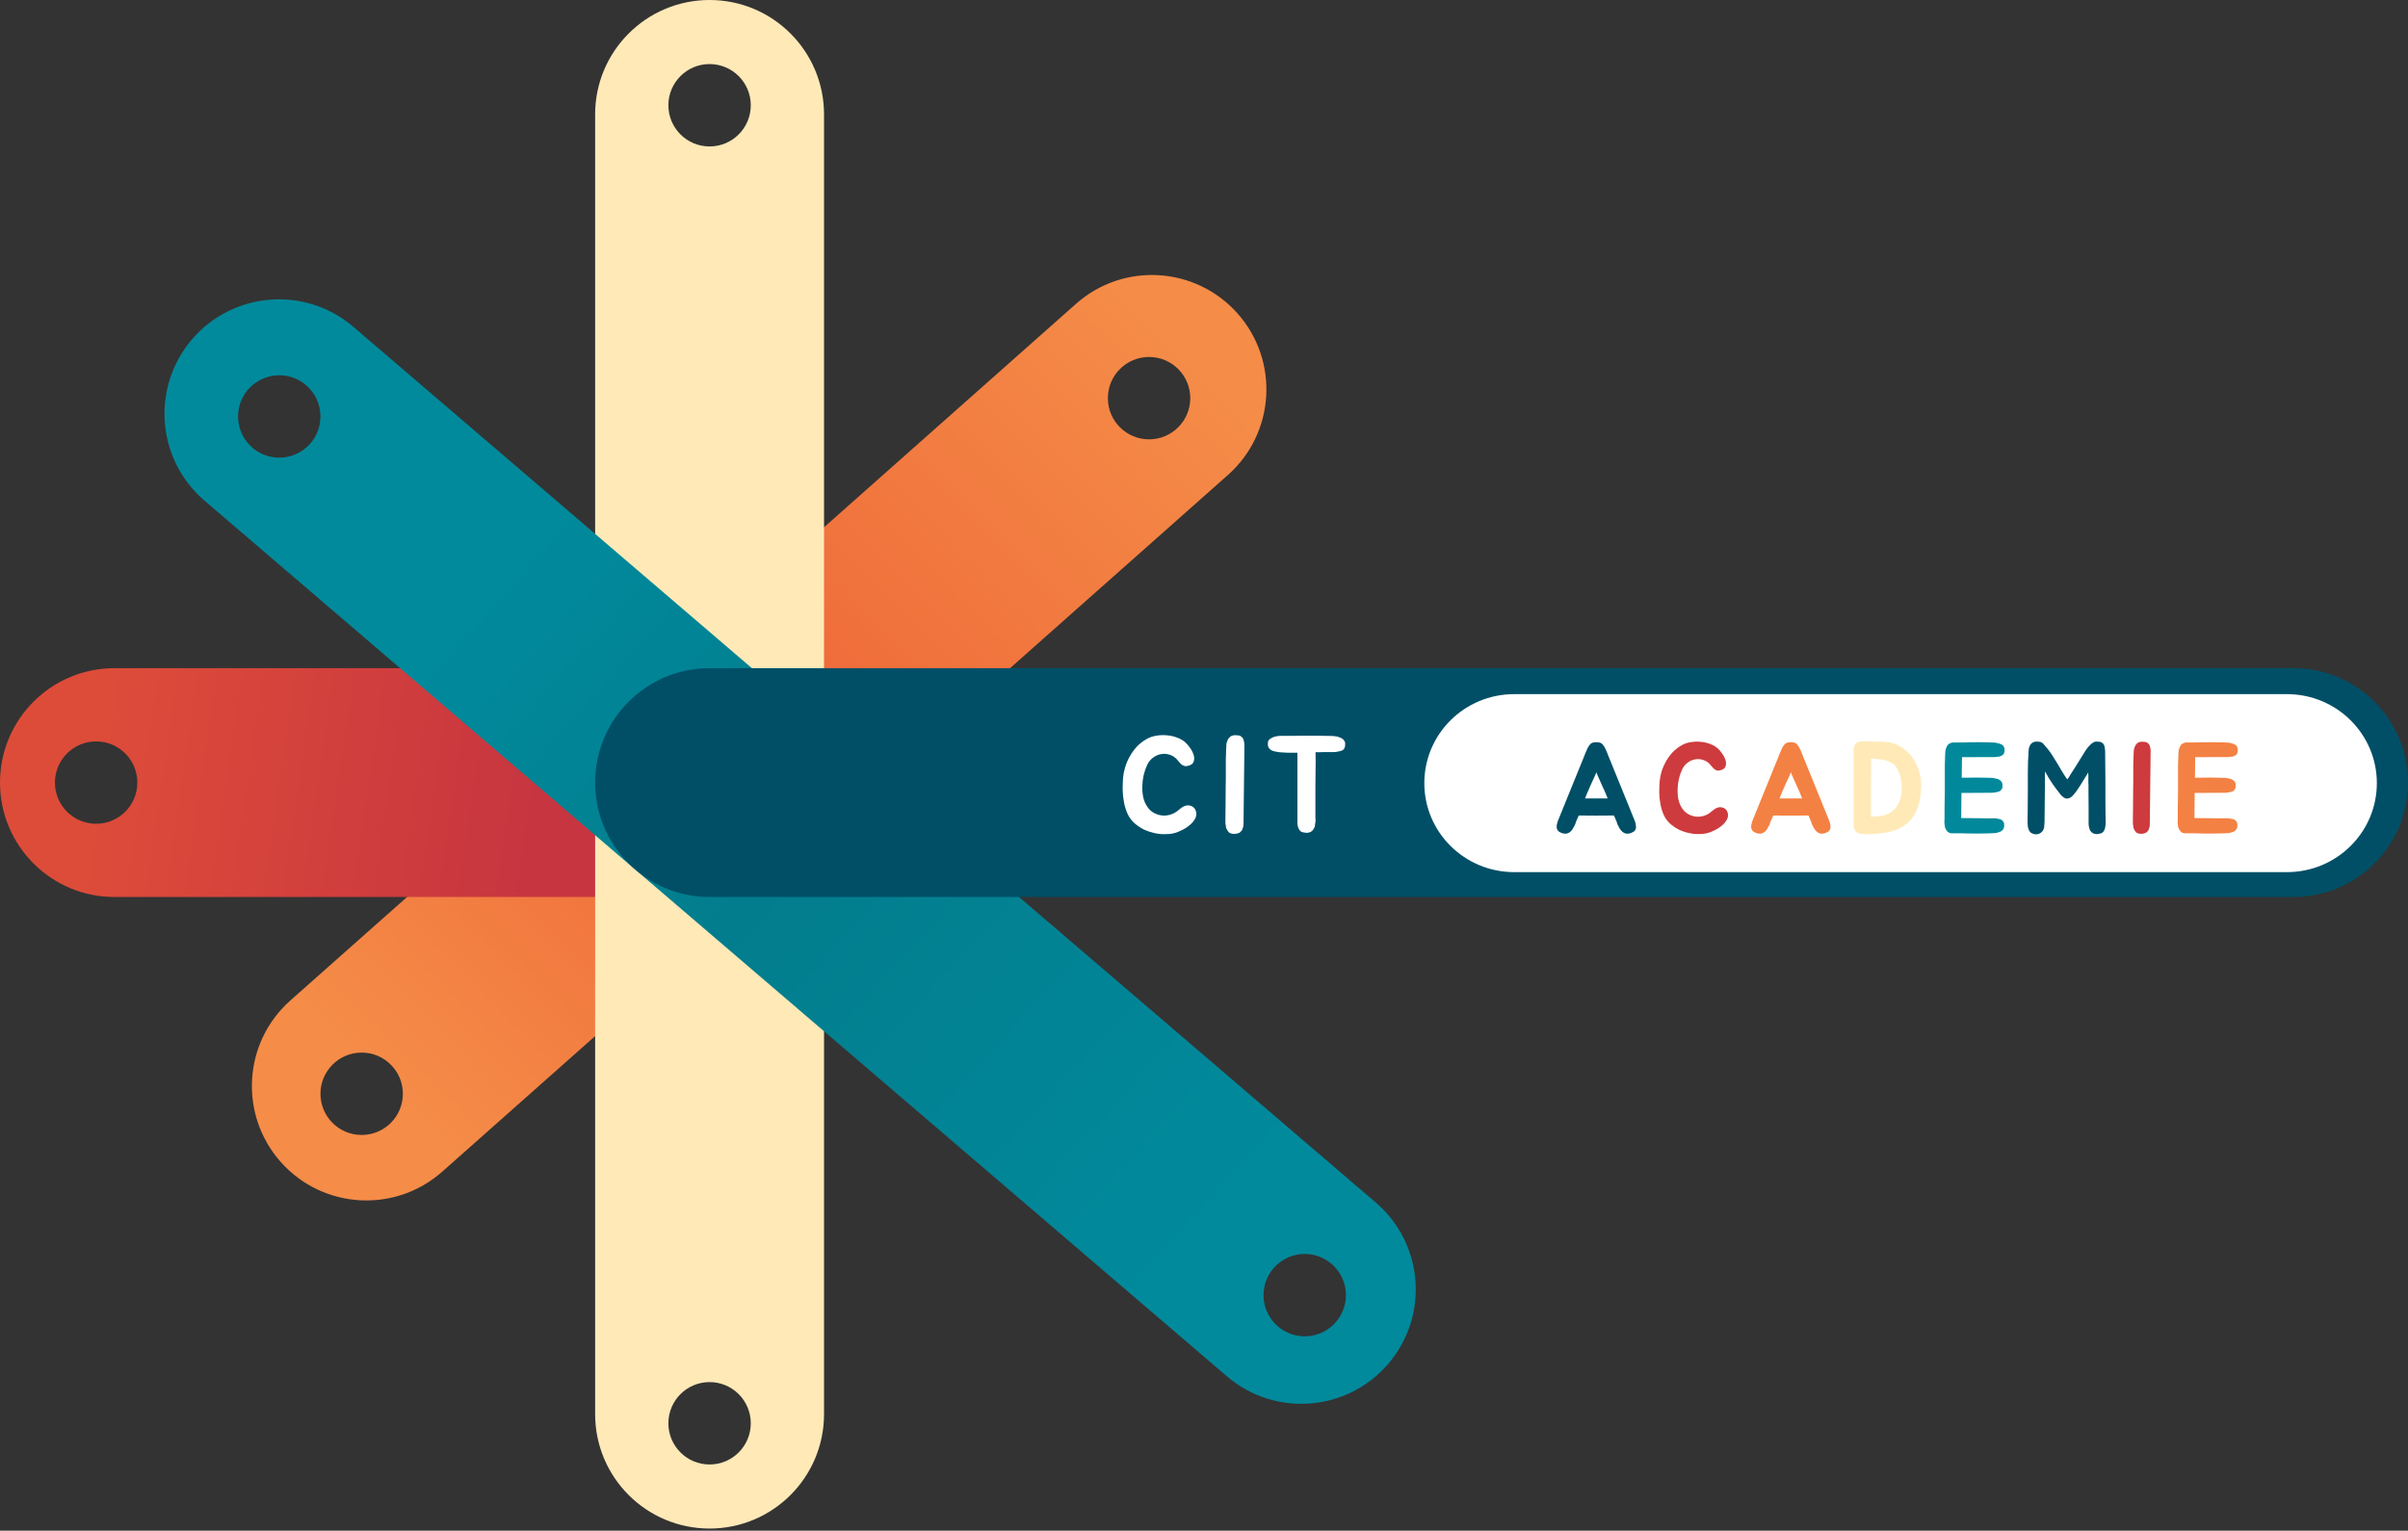
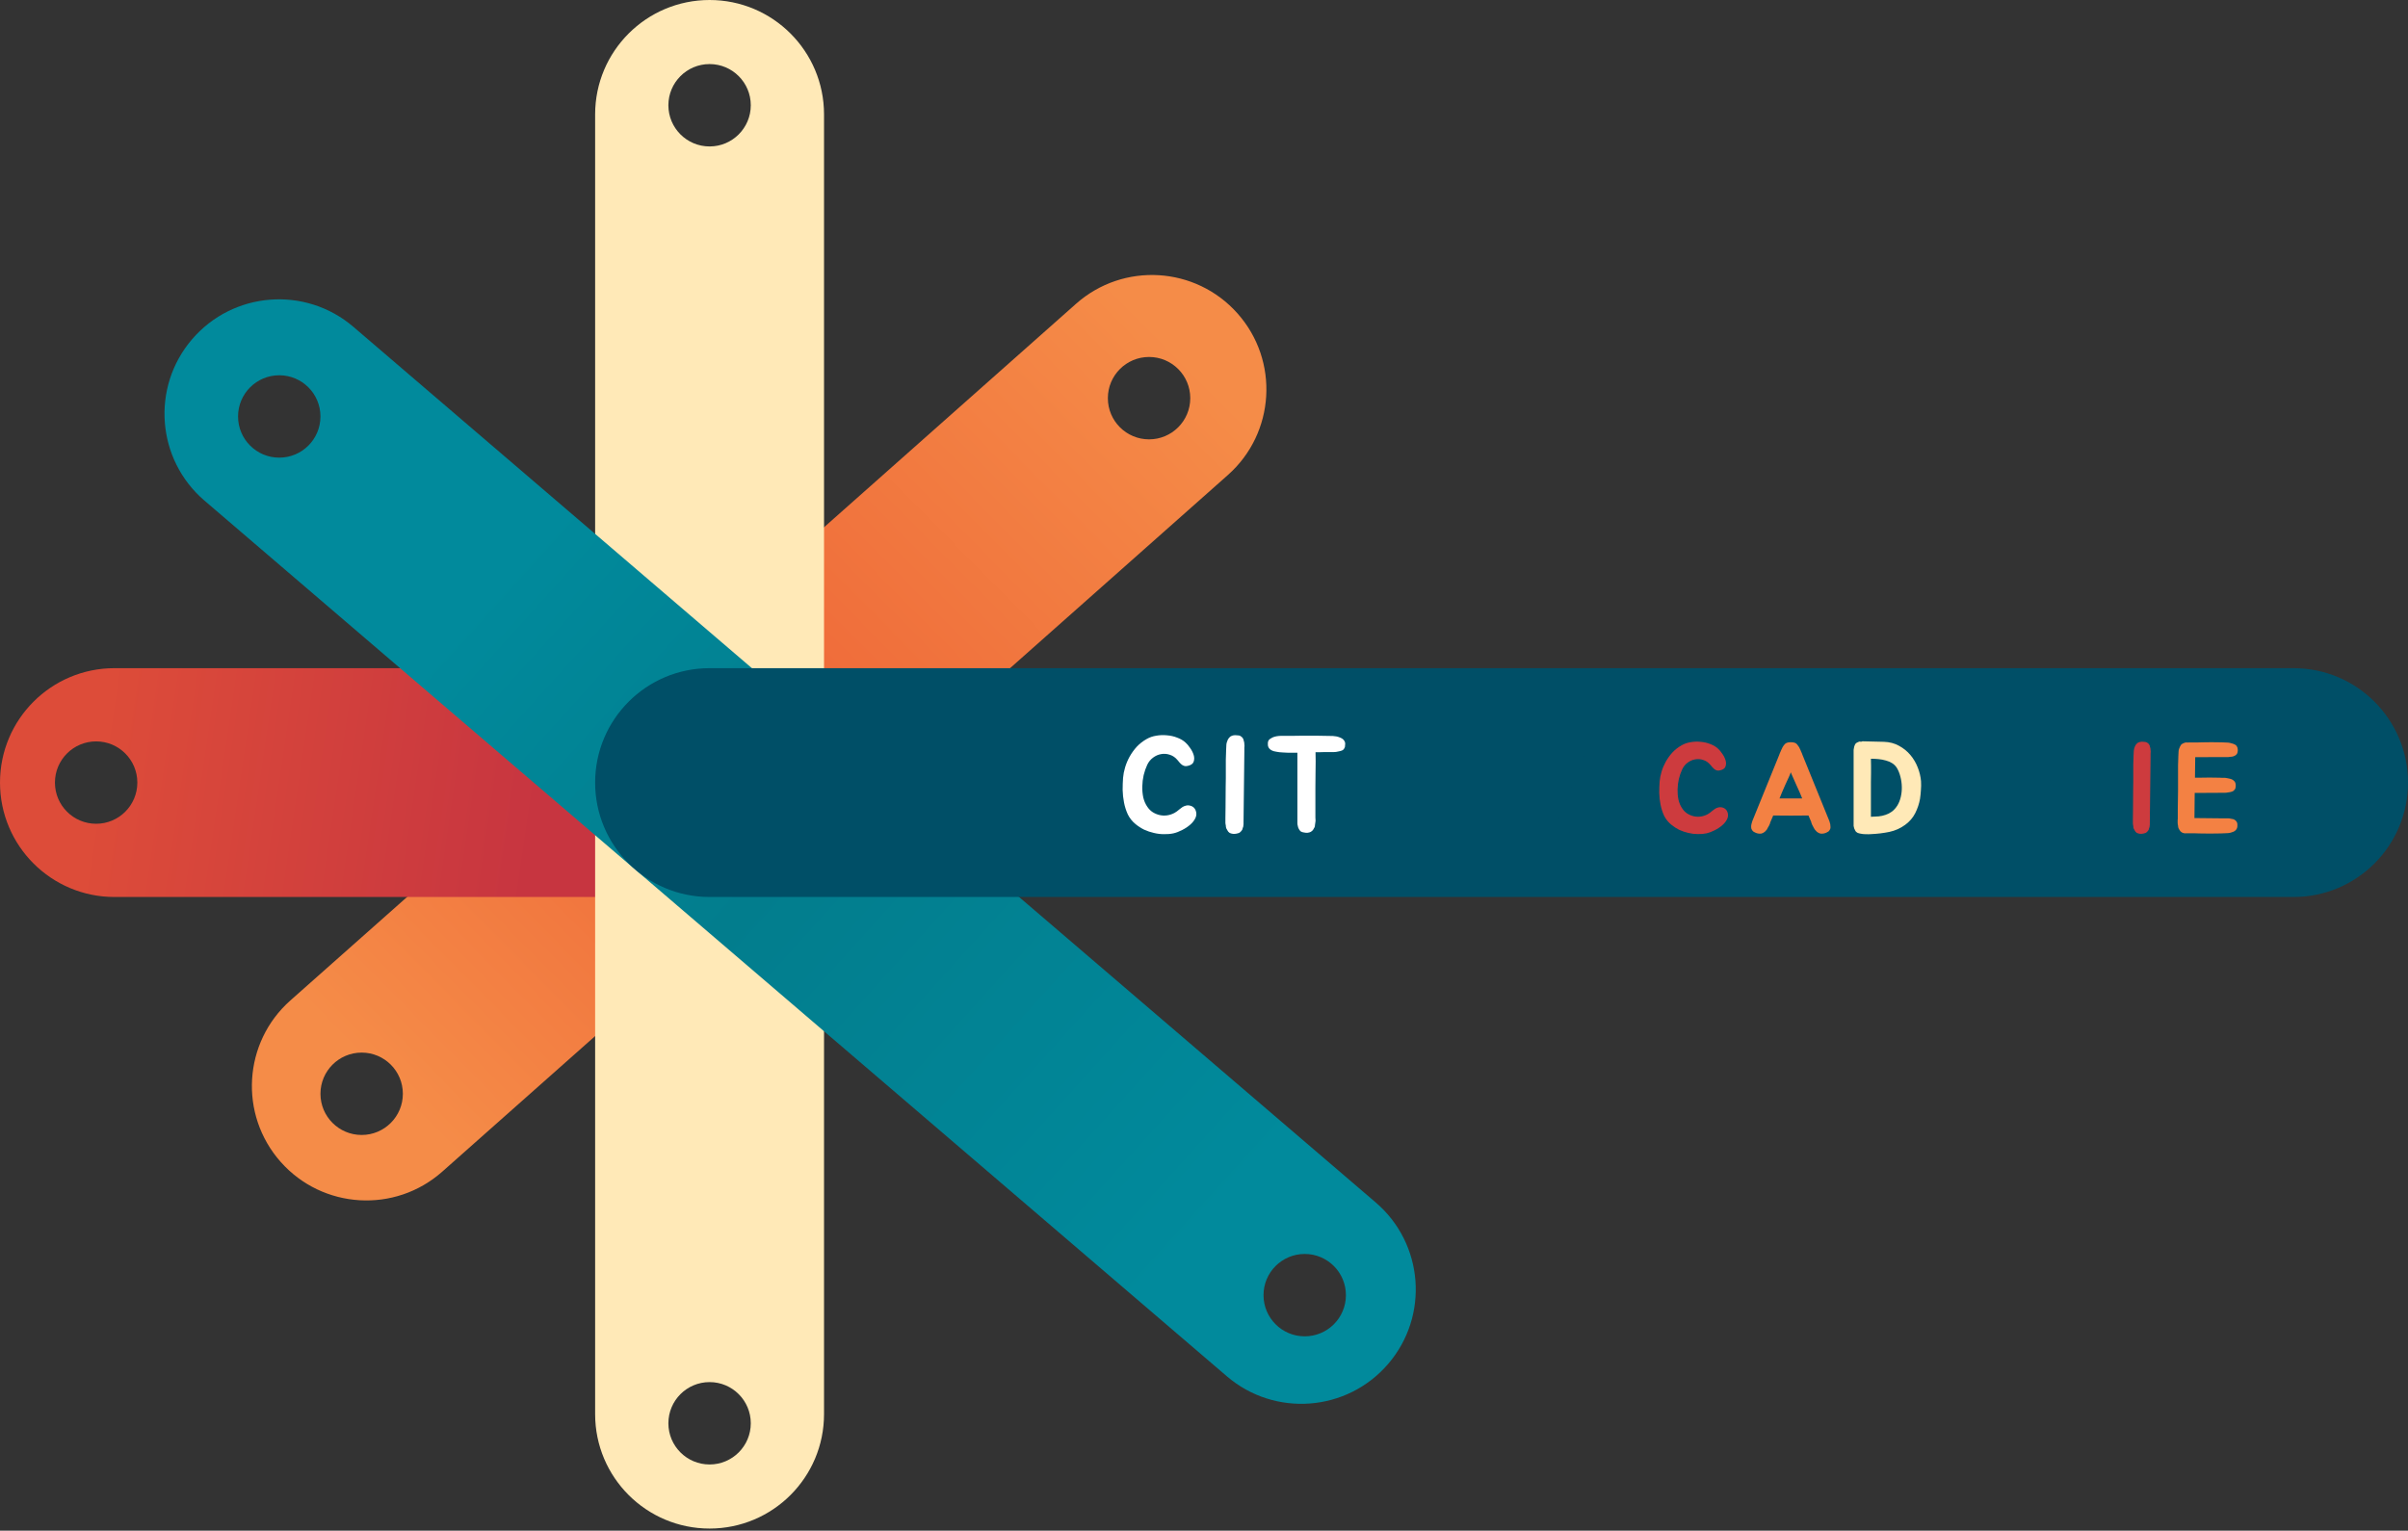
<svg xmlns="http://www.w3.org/2000/svg" width="541" height="344" viewBox="0 0 541 344" fill="none">
  <rect x="0" y="0" width="541" height="344" fill="#333333" stroke="none" />
  <path fill-rule="evenodd" clip-rule="evenodd" d="M278.042 70.453C287.465 81.077 286.492 97.328 275.868 106.752L99.368 263.31C88.745 272.733 72.493 271.76 63.07 261.136C53.646 250.513 54.619 234.261 65.243 224.838L241.743 68.28C252.367 58.856 268.618 59.829 278.042 70.453ZM267.414 89.481C267.414 94.594 263.27 98.738 258.158 98.738C253.046 98.738 248.901 94.594 248.901 89.481C248.901 84.369 253.046 80.225 258.158 80.225C263.27 80.225 267.414 84.369 267.414 89.481ZM81.253 255.072C86.365 255.072 90.51 250.928 90.51 245.816C90.51 240.703 86.365 236.559 81.253 236.559C76.141 236.559 71.996 240.703 71.996 245.816C71.996 250.928 76.141 255.072 81.253 255.072Z" fill="url(#paint0_linear_207_99)" />
  <path fill-rule="evenodd" clip-rule="evenodd" d="M25.713 150.164C11.512 150.164 0 161.676 0 175.877C0 190.077 11.512 201.589 25.713 201.589H185.133V150.164H25.713ZM21.599 185.133C26.711 185.133 30.855 180.989 30.855 175.877C30.855 170.764 26.711 166.62 21.599 166.62C16.487 166.62 12.342 170.764 12.342 175.877C12.342 180.989 16.487 185.133 21.599 185.133Z" fill="url(#paint1_linear_207_99)" />
  <path fill-rule="evenodd" clip-rule="evenodd" d="M159.42 0C173.621 0 185.133 11.512 185.133 25.713L185.133 317.812C185.133 332.013 173.621 343.525 159.42 343.525C145.219 343.525 133.707 332.013 133.707 317.812L133.707 25.713C133.707 11.512 145.219 0 159.42 0ZM168.677 23.656C168.677 28.768 164.533 32.913 159.42 32.913C154.308 32.913 150.164 28.768 150.164 23.656C150.164 18.544 154.308 14.399 159.42 14.399C164.533 14.399 168.677 18.544 168.677 23.656ZM159.42 329.125C164.533 329.125 168.677 324.981 168.677 319.869C168.677 314.757 164.533 310.612 159.42 310.612C154.308 310.612 150.164 314.757 150.164 319.869C150.164 324.981 154.308 329.125 159.42 329.125Z" fill="#FFE9B7" />
  <path fill-rule="evenodd" clip-rule="evenodd" d="M43.145 76.256C52.385 65.472 68.617 64.22 79.401 73.459L309.094 270.254C319.878 279.493 321.13 295.725 311.891 306.509C302.652 317.293 286.419 318.546 275.635 309.306L45.942 112.512C35.158 103.272 33.906 87.04 43.145 76.256ZM71.996 93.595C71.996 98.707 67.852 102.852 62.74 102.852C57.627 102.852 53.483 98.707 53.483 93.595C53.483 88.483 57.627 84.338 62.74 84.338C67.852 84.338 71.996 88.483 71.996 93.595ZM293.127 300.327C298.24 300.327 302.384 296.183 302.384 291.07C302.384 285.958 298.24 281.814 293.127 281.814C288.015 281.814 283.871 285.958 283.871 291.07C283.871 296.183 288.015 300.327 293.127 300.327Z" fill="url(#paint2_linear_207_99)" />
  <path d="M133.707 175.877C133.707 161.676 145.219 150.164 159.42 150.164H515.287C529.488 150.164 541 161.676 541 175.877C541 190.077 529.488 201.589 515.287 201.589H159.42C145.219 201.589 133.707 190.077 133.707 175.877Z" fill="#004F67" />
-   <path d="M320 176C320 164.954 329.039 156 340.189 156H513.811C524.961 156 534 164.954 534 176C534 187.046 524.961 196 513.811 196H340.189C329.039 196 320 187.046 320 176Z" fill="white" />
  <path d="M268.577 182.006C268.844 182.603 268.854 183.189 268.608 183.765C268.361 184.321 267.97 184.835 267.435 185.308C266.9 185.781 266.283 186.193 265.584 186.542C264.905 186.892 264.257 187.139 263.64 187.283C262.961 187.427 262.241 187.488 261.48 187.468C260.739 187.468 259.989 187.375 259.227 187.19C258.487 187.026 257.757 186.779 257.037 186.45C256.337 186.1 255.689 185.678 255.093 185.185C254.373 184.588 253.807 183.878 253.396 183.056C253.005 182.212 252.717 181.317 252.532 180.371C252.347 179.425 252.244 178.479 252.223 177.532C252.223 176.566 252.254 175.661 252.316 174.817C252.378 174.056 252.532 173.264 252.779 172.441C253.026 171.618 253.365 170.816 253.797 170.035C254.249 169.232 254.784 168.492 255.401 167.813C256.039 167.134 256.78 166.558 257.623 166.085C258.261 165.715 258.97 165.468 259.752 165.344C260.554 165.2 261.356 165.17 262.159 165.252C262.982 165.314 263.753 165.488 264.473 165.776C265.213 166.044 265.841 166.414 266.355 166.887C266.684 167.175 267.024 167.576 267.373 168.091C267.744 168.605 268.011 169.129 268.176 169.664C268.34 170.199 268.34 170.703 268.176 171.176C268.032 171.629 267.62 171.937 266.941 172.102C266.653 172.184 266.396 172.205 266.17 172.164C265.944 172.102 265.738 172.009 265.553 171.886C265.368 171.742 265.193 171.577 265.028 171.392C264.864 171.207 264.709 171.022 264.565 170.837C264.072 170.24 263.496 169.839 262.838 169.633C262.179 169.407 261.521 169.356 260.863 169.479C260.225 169.582 259.618 169.849 259.042 170.281C258.487 170.693 258.055 171.228 257.746 171.886C257.417 172.585 257.15 173.357 256.944 174.2C256.759 175.023 256.656 175.866 256.636 176.73C256.615 177.574 256.687 178.396 256.852 179.199C257.037 180.001 257.345 180.711 257.777 181.328C258.106 181.821 258.508 182.222 258.981 182.531C259.474 182.84 259.999 183.056 260.554 183.179C261.11 183.302 261.665 183.323 262.22 183.241C262.796 183.158 263.352 182.973 263.887 182.685C264.051 182.603 264.226 182.49 264.411 182.346C264.617 182.181 264.823 182.017 265.028 181.852C265.234 181.688 265.44 181.533 265.645 181.389C265.872 181.245 266.108 181.143 266.355 181.081C266.725 180.957 267.126 180.968 267.558 181.112C268.011 181.256 268.35 181.554 268.577 182.006Z" fill="white" />
  <path d="M275.308 183.919L275.339 181.482L275.37 176.946C275.391 176.288 275.401 175.609 275.401 174.91C275.401 174.21 275.401 173.49 275.401 172.75C275.401 172.009 275.401 171.351 275.401 170.775C275.401 170.199 275.421 169.551 275.463 168.831V168.708C275.483 168.502 275.493 168.296 275.493 168.091C275.514 167.864 275.524 167.638 275.524 167.412C275.545 167.042 275.658 166.64 275.864 166.208C276.008 165.92 276.224 165.674 276.512 165.468C276.841 165.303 277.16 165.221 277.468 165.221C277.633 165.221 277.777 165.231 277.9 165.252C278.044 165.252 278.178 165.262 278.301 165.283C278.569 165.324 278.805 165.447 279.011 165.653C279.134 165.756 279.247 165.92 279.35 166.147C279.391 166.27 279.422 166.394 279.443 166.517C279.484 166.62 279.515 166.733 279.535 166.856C279.556 167 279.566 167.134 279.566 167.258C279.587 167.381 279.597 167.504 279.597 167.628C279.597 167.772 279.587 167.905 279.566 168.029C279.566 168.132 279.566 168.245 279.566 168.368V168.893L279.381 184.907V185.215C279.381 185.277 279.371 185.359 279.35 185.462C279.35 185.545 279.34 185.647 279.319 185.771C279.278 185.874 279.237 185.987 279.196 186.11C279.175 186.213 279.145 186.326 279.103 186.45C279.042 186.553 278.97 186.655 278.887 186.758C278.826 186.84 278.743 186.923 278.641 187.005C278.476 187.17 278.209 187.283 277.838 187.344C277.283 187.468 276.758 187.416 276.265 187.19C276.018 187.026 275.843 186.82 275.74 186.573C275.679 186.511 275.648 186.45 275.648 186.388C275.627 186.347 275.607 186.316 275.586 186.295C275.565 186.275 275.545 186.244 275.524 186.203C275.483 186.1 275.452 185.997 275.432 185.894C275.411 185.771 275.401 185.647 275.401 185.524C275.38 185.421 275.36 185.318 275.339 185.215C275.339 185.113 275.329 185.01 275.308 184.907C275.288 184.742 275.288 184.567 275.308 184.382V183.919Z" fill="white" />
  <path d="M301.882 166.301C302.108 166.568 302.221 166.846 302.221 167.134C302.221 167.258 302.211 167.391 302.191 167.535C302.191 167.659 302.18 167.772 302.16 167.875C302.098 168.101 301.964 168.317 301.759 168.523C301.594 168.646 301.368 168.739 301.08 168.8C300.936 168.841 300.792 168.872 300.648 168.893C300.504 168.913 300.35 168.944 300.185 168.985C300.041 169.006 299.897 169.016 299.753 169.016C299.609 169.016 299.455 169.016 299.29 169.016H297.717C297.346 169.037 296.976 169.047 296.606 169.047C296.256 169.047 295.906 169.047 295.557 169.047C295.577 169.685 295.588 170.374 295.588 171.114C295.588 171.834 295.577 172.678 295.557 173.645C295.557 174.611 295.546 175.733 295.526 177.008C295.526 178.283 295.526 179.764 295.526 181.451V183.796C295.526 184.002 295.536 184.156 295.557 184.259C295.557 184.341 295.557 184.423 295.557 184.506C295.557 184.567 295.546 184.65 295.526 184.753C295.485 184.938 295.454 185.154 295.433 185.401C295.433 185.503 295.423 185.606 295.402 185.709C295.382 185.791 295.351 185.884 295.31 185.987C295.228 186.069 295.186 186.131 295.186 186.172L295.094 186.357C294.991 186.563 294.796 186.758 294.508 186.943C294.055 187.17 293.551 187.221 292.996 187.098C292.646 187.056 292.379 186.964 292.193 186.82C292.008 186.635 291.875 186.45 291.792 186.265C291.669 186.038 291.597 185.822 291.576 185.617C291.515 185.431 291.484 185.236 291.484 185.03V169.171C291.36 169.171 291.103 169.171 290.712 169.171C290.322 169.171 289.9 169.171 289.447 169.171C289.015 169.15 288.604 169.129 288.213 169.109C287.822 169.088 287.555 169.068 287.411 169.047C287.287 169.027 287.092 168.996 286.825 168.955C286.578 168.913 286.372 168.872 286.207 168.831C285.776 168.708 285.436 168.512 285.189 168.245C284.963 167.977 284.85 167.679 284.85 167.35C284.85 167.227 284.85 167.103 284.85 166.98C284.85 166.856 284.87 166.743 284.912 166.64C284.973 166.394 285.138 166.188 285.405 166.023C285.488 165.962 285.611 165.89 285.775 165.807C285.961 165.704 286.135 165.632 286.3 165.591C286.547 165.509 286.855 165.447 287.226 165.406C287.39 165.386 287.555 165.375 287.719 165.375C287.884 165.375 288.059 165.375 288.244 165.375C288.964 165.375 289.643 165.375 290.28 165.375C290.939 165.375 291.628 165.365 292.348 165.344C293.541 165.324 294.724 165.324 295.896 165.344C297.089 165.344 298.272 165.365 299.444 165.406C299.712 165.427 299.969 165.458 300.216 165.499C300.463 165.54 300.71 165.612 300.956 165.715C301.142 165.776 301.316 165.859 301.481 165.962C301.646 166.044 301.779 166.157 301.882 166.301Z" fill="white" />
  <path d="M367.502 185.232C367.522 185.347 367.531 185.462 367.531 185.577C367.55 185.673 367.56 185.789 367.56 185.923C367.56 186.153 367.493 186.364 367.358 186.556C367.301 186.652 367.224 186.748 367.128 186.844C367.032 186.921 366.917 186.988 366.782 187.046C366.302 187.315 365.794 187.411 365.256 187.334C364.987 187.257 364.747 187.132 364.536 186.96C364.498 186.921 364.469 186.902 364.45 186.902C364.43 186.883 364.411 186.854 364.392 186.816C364.373 186.796 364.354 186.777 364.334 186.758C364.315 186.72 364.286 186.691 364.248 186.672C364.152 186.576 364.075 186.489 364.018 186.412C363.96 186.316 363.902 186.22 363.845 186.124C363.807 186.028 363.759 185.942 363.701 185.865C363.663 185.769 363.615 185.673 363.557 185.577C363.519 185.501 363.48 185.433 363.442 185.376C363.403 185.299 363.375 185.222 363.355 185.145C363.279 184.973 363.231 184.819 363.211 184.685L362.607 183.273C361.282 183.273 359.957 183.283 358.632 183.302C357.327 183.302 356.012 183.293 354.687 183.273L354.082 184.685C354.044 184.761 354.015 184.838 353.996 184.915C353.996 184.992 353.977 185.069 353.938 185.145C353.9 185.222 353.861 185.299 353.823 185.376C353.804 185.433 353.775 185.501 353.737 185.577C353.679 185.673 353.621 185.769 353.564 185.865C353.525 185.942 353.477 186.028 353.42 186.124C353.381 186.22 353.333 186.316 353.276 186.412C353.218 186.489 353.141 186.576 353.045 186.672C353.007 186.691 352.978 186.72 352.959 186.758C352.94 186.777 352.921 186.796 352.901 186.816C352.882 186.854 352.863 186.883 352.844 186.902C352.825 186.902 352.796 186.921 352.757 186.96C352.546 187.132 352.306 187.257 352.038 187.334C351.5 187.411 350.991 187.315 350.511 187.046C350.377 186.988 350.262 186.921 350.166 186.844C350.07 186.748 349.993 186.652 349.935 186.556C349.801 186.364 349.734 186.153 349.734 185.923C349.734 185.789 349.734 185.673 349.734 185.577C349.753 185.462 349.772 185.347 349.791 185.232C349.83 185.059 349.878 184.886 349.935 184.713C349.993 184.541 350.022 184.454 350.022 184.454L356.012 169.709L356.185 169.249C356.223 169.133 356.271 169.028 356.328 168.932C356.386 168.836 356.434 168.721 356.472 168.586C356.568 168.337 356.674 168.116 356.789 167.924C356.847 167.809 356.914 167.703 356.991 167.607C357.068 167.511 357.144 167.415 357.221 167.319C357.336 167.165 357.5 167.041 357.711 166.945C357.98 166.849 358.287 166.801 358.632 166.801C358.997 166.801 359.314 166.849 359.583 166.945C359.794 167.041 359.957 167.165 360.072 167.319C360.207 167.492 360.351 167.693 360.504 167.924C360.619 168.116 360.725 168.337 360.821 168.586C360.859 168.721 360.907 168.836 360.965 168.932C361.023 169.028 361.071 169.133 361.109 169.249L361.282 169.709L367.272 184.454C367.272 184.454 367.301 184.541 367.358 184.713C367.416 184.886 367.464 185.059 367.502 185.232ZM360.677 178.176C360.427 177.619 360.168 177.043 359.9 176.448C359.65 175.853 359.381 175.248 359.093 174.634C359.016 174.461 358.94 174.288 358.863 174.116C358.786 173.924 358.709 173.741 358.632 173.568C358.575 173.741 358.508 173.924 358.431 174.116C358.354 174.288 358.277 174.461 358.2 174.634C357.912 175.248 357.634 175.853 357.365 176.448C357.116 177.043 356.866 177.619 356.616 178.176L356.098 179.443H361.195L360.677 178.176Z" fill="#004F67" />
  <path d="M388.042 182.352C388.292 182.909 388.301 183.456 388.071 183.993C387.84 184.512 387.476 184.992 386.976 185.433C386.477 185.875 385.901 186.259 385.248 186.585C384.615 186.912 384.01 187.142 383.434 187.276C382.801 187.411 382.129 187.468 381.418 187.449C380.727 187.449 380.026 187.363 379.316 187.19C378.625 187.036 377.943 186.806 377.271 186.499C376.619 186.172 376.014 185.779 375.457 185.318C374.785 184.761 374.257 184.099 373.873 183.331C373.508 182.544 373.239 181.709 373.067 180.826C372.894 179.942 372.798 179.059 372.779 178.176C372.779 177.274 372.808 176.429 372.865 175.642C372.923 174.931 373.067 174.192 373.297 173.424C373.527 172.656 373.844 171.908 374.247 171.178C374.67 170.429 375.169 169.738 375.745 169.105C376.34 168.471 377.031 167.933 377.818 167.492C378.414 167.146 379.076 166.916 379.806 166.801C380.554 166.666 381.303 166.638 382.052 166.714C382.82 166.772 383.54 166.935 384.212 167.204C384.903 167.453 385.488 167.799 385.968 168.241C386.276 168.509 386.592 168.884 386.919 169.364C387.264 169.844 387.514 170.333 387.668 170.832C387.821 171.332 387.821 171.802 387.668 172.244C387.533 172.666 387.149 172.954 386.516 173.108C386.247 173.184 386.007 173.204 385.796 173.165C385.584 173.108 385.392 173.021 385.22 172.906C385.047 172.772 384.884 172.618 384.73 172.445C384.577 172.272 384.433 172.1 384.298 171.927C383.837 171.37 383.3 170.996 382.685 170.804C382.071 170.593 381.457 170.545 380.842 170.66C380.247 170.756 379.681 171.005 379.143 171.408C378.625 171.792 378.222 172.292 377.934 172.906C377.626 173.559 377.377 174.279 377.185 175.066C377.012 175.834 376.916 176.621 376.897 177.427C376.878 178.215 376.945 178.982 377.098 179.731C377.271 180.48 377.559 181.142 377.962 181.718C378.27 182.179 378.644 182.553 379.086 182.841C379.546 183.129 380.036 183.331 380.554 183.446C381.073 183.561 381.591 183.581 382.109 183.504C382.647 183.427 383.165 183.254 383.665 182.985C383.818 182.909 383.981 182.803 384.154 182.669C384.346 182.515 384.538 182.361 384.73 182.208C384.922 182.054 385.114 181.91 385.306 181.776C385.517 181.642 385.738 181.546 385.968 181.488C386.314 181.373 386.688 181.382 387.092 181.517C387.514 181.651 387.831 181.93 388.042 182.352Z" fill="#CD3B3E" />
  <path d="M411.201 185.232C411.22 185.347 411.229 185.462 411.229 185.577C411.249 185.673 411.258 185.789 411.258 185.923C411.258 186.153 411.191 186.364 411.057 186.556C410.999 186.652 410.922 186.748 410.826 186.844C410.73 186.921 410.615 186.988 410.481 187.046C410.001 187.315 409.492 187.411 408.954 187.334C408.686 187.257 408.446 187.132 408.234 186.96C408.196 186.921 408.167 186.902 408.148 186.902C408.129 186.883 408.11 186.854 408.09 186.816C408.071 186.796 408.052 186.777 408.033 186.758C408.014 186.72 407.985 186.691 407.946 186.672C407.85 186.576 407.774 186.489 407.716 186.412C407.658 186.316 407.601 186.22 407.543 186.124C407.505 186.028 407.457 185.942 407.399 185.865C407.361 185.769 407.313 185.673 407.255 185.577C407.217 185.501 407.178 185.433 407.14 185.376C407.102 185.299 407.073 185.222 407.054 185.145C406.977 184.973 406.929 184.819 406.91 184.685L406.305 183.273C404.98 183.273 403.655 183.283 402.331 183.302C401.025 183.302 399.71 183.293 398.385 183.273L397.781 184.685C397.742 184.761 397.713 184.838 397.694 184.915C397.694 184.992 397.675 185.069 397.637 185.145C397.598 185.222 397.56 185.299 397.521 185.376C397.502 185.433 397.473 185.501 397.435 185.577C397.377 185.673 397.32 185.769 397.262 185.865C397.224 185.942 397.176 186.028 397.118 186.124C397.08 186.22 397.032 186.316 396.974 186.412C396.917 186.489 396.84 186.576 396.744 186.672C396.705 186.691 396.677 186.72 396.657 186.758C396.638 186.777 396.619 186.796 396.6 186.816C396.581 186.854 396.561 186.883 396.542 186.902C396.523 186.902 396.494 186.921 396.456 186.96C396.245 187.132 396.005 187.257 395.736 187.334C395.198 187.411 394.689 187.315 394.21 187.046C394.075 186.988 393.96 186.921 393.864 186.844C393.768 186.748 393.691 186.652 393.634 186.556C393.499 186.364 393.432 186.153 393.432 185.923C393.432 185.789 393.432 185.673 393.432 185.577C393.451 185.462 393.47 185.347 393.49 185.232C393.528 185.059 393.576 184.886 393.634 184.713C393.691 184.541 393.72 184.454 393.72 184.454L399.71 169.709L399.883 169.249C399.921 169.133 399.969 169.028 400.027 168.932C400.084 168.836 400.132 168.721 400.171 168.586C400.267 168.337 400.372 168.116 400.488 167.924C400.545 167.809 400.612 167.703 400.689 167.607C400.766 167.511 400.843 167.415 400.92 167.319C401.035 167.165 401.198 167.041 401.409 166.945C401.678 166.849 401.985 166.801 402.331 166.801C402.695 166.801 403.012 166.849 403.281 166.945C403.492 167.041 403.655 167.165 403.771 167.319C403.905 167.492 404.049 167.693 404.203 167.924C404.318 168.116 404.423 168.337 404.519 168.586C404.558 168.721 404.606 168.836 404.663 168.932C404.721 169.028 404.769 169.133 404.807 169.249L404.98 169.709L410.97 184.454C410.97 184.454 410.999 184.541 411.057 184.713C411.114 184.886 411.162 185.059 411.201 185.232ZM404.375 178.176C404.126 177.619 403.867 177.043 403.598 176.448C403.348 175.853 403.079 175.248 402.791 174.634C402.715 174.461 402.638 174.288 402.561 174.116C402.484 173.924 402.407 173.741 402.331 173.568C402.273 173.741 402.206 173.924 402.129 174.116C402.052 174.288 401.976 174.461 401.899 174.634C401.611 175.248 401.332 175.853 401.064 176.448C400.814 177.043 400.564 177.619 400.315 178.176L399.796 179.443H404.894L404.375 178.176Z" fill="#F38143" />
  <path d="M431.596 175.613C431.635 176.247 431.625 176.899 431.567 177.571C431.529 178.243 431.462 178.896 431.366 179.53C431.174 180.624 430.819 181.69 430.3 182.726C429.782 183.763 429.024 184.646 428.025 185.376C426.988 186.144 425.808 186.672 424.483 186.96C423.158 187.228 421.843 187.392 420.538 187.449C420.096 187.488 419.645 187.497 419.184 187.478C418.743 187.478 418.311 187.43 417.888 187.334C417.543 187.276 417.283 187.171 417.111 187.017C417.015 186.96 416.938 186.883 416.88 186.787C416.823 186.691 416.775 186.595 416.736 186.499C416.679 186.403 416.631 186.307 416.592 186.211C416.573 186.096 416.544 185.98 416.506 185.865C416.487 185.769 416.467 185.683 416.448 185.606C416.448 185.51 416.448 185.424 416.448 185.347V168.903C416.448 168.769 416.448 168.644 416.448 168.529C416.448 168.413 416.467 168.298 416.506 168.183C416.544 167.914 416.602 167.693 416.679 167.521C416.755 167.29 416.861 167.127 416.995 167.031C417.111 166.935 417.226 166.868 417.341 166.83C417.456 166.772 417.562 166.724 417.658 166.686C417.773 166.647 417.888 166.647 418.003 166.686C418.138 166.705 418.282 166.676 418.435 166.599L423.245 166.714C424.512 166.753 425.645 167.05 426.643 167.607C427.641 168.145 428.496 168.836 429.206 169.681C429.916 170.525 430.473 171.476 430.876 172.532C431.279 173.568 431.519 174.595 431.596 175.613ZM426.24 181.085C426.605 180.509 426.873 179.846 427.046 179.098C427.219 178.349 427.296 177.591 427.276 176.823C427.257 176.035 427.152 175.277 426.96 174.548C426.768 173.799 426.499 173.136 426.153 172.56C425.885 172.138 425.539 171.792 425.117 171.524C424.694 171.255 424.224 171.053 423.705 170.919C423.187 170.765 422.63 170.66 422.035 170.602C421.459 170.545 420.893 170.516 420.336 170.516C420.355 171.072 420.365 171.61 420.365 172.128C420.365 172.647 420.365 173.194 420.365 173.77C420.346 174.461 420.336 175.133 420.336 175.786C420.336 176.439 420.336 177.072 420.336 177.687V183.561C420.931 183.542 421.498 183.513 422.035 183.475C422.592 183.417 423.12 183.302 423.619 183.129C424.137 182.957 424.608 182.717 425.03 182.409C425.472 182.083 425.875 181.642 426.24 181.085Z" fill="#FFE9B7" />
-   <path d="M440.794 170.257L440.737 174.778H441.889C442.676 174.759 443.377 174.749 443.991 174.749C444.605 174.749 445.287 174.759 446.036 174.778H446.18C446.41 174.778 446.631 174.787 446.842 174.807C447.072 174.807 447.293 174.807 447.504 174.807C447.735 174.826 447.956 174.864 448.167 174.922C448.378 174.96 448.589 175.008 448.8 175.066C449.127 175.181 449.396 175.354 449.607 175.584C449.799 175.834 449.895 176.112 449.895 176.419C449.895 176.515 449.895 176.631 449.895 176.765C449.895 176.88 449.876 176.986 449.837 177.082C449.799 177.293 449.674 177.485 449.463 177.658C449.367 177.792 449.184 177.888 448.916 177.946C448.666 178.023 448.416 178.071 448.167 178.09C447.898 178.147 447.629 178.176 447.36 178.176H446.007L440.679 178.205L440.622 183.849L446.353 183.907H447.706C447.86 183.907 448.004 183.907 448.138 183.907C448.272 183.907 448.397 183.917 448.512 183.936C448.666 183.974 448.8 184.003 448.916 184.022C449.05 184.022 449.175 184.041 449.29 184.08C449.52 184.157 449.712 184.262 449.866 184.397C450.058 184.589 450.183 184.79 450.24 185.001C450.26 185.097 450.269 185.203 450.269 185.318C450.288 185.414 450.288 185.52 450.269 185.635C450.269 185.942 450.173 186.22 449.981 186.47C449.751 186.739 449.482 186.912 449.175 186.988C448.772 187.161 448.33 187.248 447.85 187.248C447.639 187.267 447.418 187.276 447.188 187.276C446.957 187.276 446.737 187.286 446.525 187.305H446.353C444.855 187.344 443.3 187.344 441.687 187.305C441.303 187.305 440.996 187.296 440.766 187.276C440.535 187.276 440.324 187.276 440.132 187.276C439.959 187.276 439.777 187.276 439.585 187.276C439.393 187.276 439.143 187.276 438.836 187.276C438.395 187.315 438.03 187.238 437.742 187.046C437.531 186.912 437.367 186.729 437.252 186.499C437.195 186.441 437.166 186.384 437.166 186.326C437.147 186.288 437.127 186.259 437.108 186.24C437.089 186.22 437.07 186.192 437.051 186.153C437.012 186.057 436.983 185.961 436.964 185.865C436.945 185.75 436.935 185.645 436.935 185.549C436.916 185.453 436.897 185.357 436.878 185.261C436.878 185.165 436.868 185.069 436.849 184.973V184.512C436.849 184.435 436.849 184.358 436.849 184.281C436.868 184.205 436.878 184.128 436.878 184.051V181.805L436.935 177.658V173.828C436.935 173.136 436.935 172.522 436.935 171.984C436.955 171.447 436.974 170.861 436.993 170.228V170.084C437.012 169.873 437.022 169.681 437.022 169.508C437.041 169.316 437.051 169.124 437.051 168.932C437.07 168.548 437.175 168.173 437.367 167.809C437.444 167.655 437.521 167.521 437.598 167.405C437.694 167.29 437.819 167.194 437.972 167.117C438.26 166.945 438.558 166.858 438.865 166.858C439.019 166.858 439.134 166.868 439.211 166.887V166.858C439.556 166.858 439.834 166.858 440.046 166.858C440.257 166.858 440.458 166.858 440.65 166.858C440.862 166.858 441.082 166.858 441.313 166.858C441.543 166.839 441.86 166.83 442.263 166.83C443.031 166.81 443.761 166.801 444.452 166.801C445.143 166.801 445.853 166.81 446.583 166.83H446.698C446.909 166.849 447.13 166.858 447.36 166.858C447.591 166.858 447.812 166.868 448.023 166.887C448.234 166.887 448.445 166.916 448.656 166.974C448.868 167.012 449.079 167.069 449.29 167.146C449.616 167.242 449.885 167.405 450.096 167.636C450.269 167.905 450.356 168.173 450.356 168.442C450.356 168.557 450.356 168.673 450.356 168.788C450.356 168.884 450.336 168.98 450.298 169.076C450.279 169.268 450.164 169.469 449.952 169.681C449.876 169.719 449.789 169.767 449.693 169.825C449.616 169.882 449.52 169.93 449.405 169.969C449.29 170.007 449.165 170.036 449.031 170.055C448.916 170.055 448.8 170.065 448.685 170.084C448.532 170.122 448.388 170.141 448.253 170.141C448.138 170.141 448.004 170.141 447.85 170.141H446.554L440.794 170.17V170.257Z" fill="#01899B" />
  <path d="M473.073 185.117C473.053 185.347 473.025 185.587 472.986 185.837C472.948 186.086 472.881 186.316 472.785 186.528C472.689 186.758 472.564 186.931 472.41 187.046C472.199 187.238 471.949 187.344 471.661 187.363C471.393 187.459 471.133 187.488 470.884 187.449C470.634 187.411 470.404 187.344 470.193 187.248C469.924 187.075 469.722 186.873 469.588 186.643C469.473 186.393 469.386 186.134 469.329 185.865C469.271 185.597 469.242 185.318 469.242 185.03C469.242 184.742 469.242 184.473 469.242 184.224V181.978L469.214 177.571C469.214 177.264 469.214 177.024 469.214 176.851C469.214 176.679 469.214 176.525 469.214 176.391C469.214 176.237 469.204 176.074 469.185 175.901C469.185 175.709 469.185 175.44 469.185 175.095C469.185 175.037 469.185 174.941 469.185 174.807C469.204 174.653 469.194 174.26 469.156 173.626C468.407 174.874 467.783 175.882 467.284 176.65C466.804 177.399 466.391 177.984 466.046 178.406C465.719 178.81 465.431 179.088 465.182 179.242C464.932 179.376 464.673 179.453 464.404 179.472C464.251 179.491 464.097 179.462 463.943 179.386C463.79 179.309 463.636 179.213 463.483 179.098C463.348 178.982 463.214 178.867 463.08 178.752C462.964 178.618 462.868 178.493 462.792 178.378C462.331 177.802 461.812 177.111 461.236 176.304C460.66 175.498 460.065 174.519 459.451 173.367C459.451 173.386 459.441 173.703 459.422 174.317C459.422 174.931 459.422 175.699 459.422 176.621C459.422 177.523 459.412 178.502 459.393 179.558C459.393 180.595 459.384 181.565 459.365 182.467C459.365 183.369 459.355 184.128 459.336 184.742C459.317 185.337 459.297 185.635 459.278 185.635C459.278 185.961 459.201 186.268 459.048 186.556C458.894 186.825 458.683 187.046 458.414 187.219C458.165 187.392 457.867 187.488 457.521 187.507C457.176 187.526 456.801 187.43 456.398 187.219C456.149 187.065 455.957 186.844 455.822 186.556C455.707 186.268 455.63 186 455.592 185.75C455.573 185.481 455.554 185.222 455.534 184.973C455.534 184.723 455.534 184.464 455.534 184.195L455.563 181.949L455.592 177.514V173.655C455.592 171.984 455.649 170.343 455.765 168.73C455.765 168.519 455.784 168.327 455.822 168.154C455.88 167.962 455.947 167.78 456.024 167.607C456.177 167.3 456.379 167.069 456.629 166.916C456.917 166.743 457.224 166.657 457.55 166.657C457.685 166.657 457.809 166.666 457.925 166.686C458.059 166.686 458.184 166.695 458.299 166.714C458.683 166.791 459.009 167.021 459.278 167.405C459.566 167.77 459.835 168.087 460.084 168.356C460.238 168.529 460.401 168.74 460.574 168.989C460.747 169.239 460.92 169.498 461.092 169.767C461.265 170.036 461.428 170.295 461.582 170.545C461.736 170.794 461.87 171.015 461.985 171.207C462.484 172.013 462.926 172.752 463.31 173.424C463.713 174.096 464.087 174.672 464.433 175.152C464.491 175.095 464.558 175.018 464.635 174.922C464.711 174.807 464.788 174.691 464.865 174.576C464.961 174.442 465.038 174.317 465.095 174.202C465.172 174.087 465.23 173.991 465.268 173.914C465.46 173.607 465.652 173.309 465.844 173.021C466.036 172.714 466.238 172.397 466.449 172.071C466.679 171.725 466.91 171.351 467.14 170.948C467.39 170.545 467.678 170.084 468.004 169.565C468.138 169.335 468.311 169.057 468.522 168.73C468.734 168.404 468.974 168.087 469.242 167.78C469.511 167.473 469.79 167.213 470.078 167.002C470.385 166.772 470.692 166.657 470.999 166.657C471.153 166.657 471.287 166.666 471.402 166.686C471.517 166.686 471.633 166.695 471.748 166.714C471.978 166.734 472.199 166.839 472.41 167.031C472.564 167.185 472.679 167.348 472.756 167.521C472.833 167.77 472.881 167.981 472.9 168.154C472.919 168.289 472.929 168.413 472.929 168.529C472.948 168.644 472.957 168.759 472.957 168.874C472.957 169.949 472.967 171.015 472.986 172.071C473.005 173.127 473.015 174.192 473.015 175.267C473.015 176.573 473.015 177.917 473.015 179.299C473.034 180.682 473.044 182.026 473.044 183.331C473.044 183.6 473.053 183.888 473.073 184.195C473.092 184.502 473.092 184.809 473.073 185.117Z" fill="#004F67" />
  <path d="M479.19 184.137L479.219 181.862L479.248 177.629C479.267 177.015 479.277 176.381 479.277 175.728C479.277 175.075 479.277 174.404 479.277 173.712C479.277 173.021 479.277 172.407 479.277 171.869C479.277 171.332 479.296 170.727 479.334 170.055V169.94C479.353 169.748 479.363 169.556 479.363 169.364C479.382 169.153 479.392 168.941 479.392 168.73C479.411 168.385 479.517 168.01 479.709 167.607C479.843 167.338 480.045 167.108 480.313 166.916C480.621 166.762 480.918 166.686 481.206 166.686C481.36 166.686 481.494 166.695 481.609 166.714C481.744 166.714 481.868 166.724 481.984 166.743C482.233 166.782 482.454 166.897 482.646 167.089C482.761 167.185 482.867 167.338 482.963 167.549C483.001 167.665 483.03 167.78 483.049 167.895C483.088 167.991 483.116 168.097 483.136 168.212C483.155 168.346 483.164 168.471 483.164 168.586C483.184 168.701 483.193 168.817 483.193 168.932C483.193 169.066 483.184 169.191 483.164 169.306C483.164 169.402 483.164 169.508 483.164 169.623V170.113L482.992 185.059V185.347C482.992 185.405 482.982 185.481 482.963 185.577C482.963 185.654 482.953 185.75 482.934 185.865C482.896 185.961 482.857 186.067 482.819 186.182C482.8 186.278 482.771 186.384 482.732 186.499C482.675 186.595 482.608 186.691 482.531 186.787C482.473 186.864 482.396 186.94 482.3 187.017C482.147 187.171 481.897 187.276 481.552 187.334C481.033 187.449 480.544 187.401 480.083 187.19C479.853 187.036 479.689 186.844 479.593 186.614C479.536 186.556 479.507 186.499 479.507 186.441C479.488 186.403 479.469 186.374 479.449 186.355C479.43 186.336 479.411 186.307 479.392 186.268C479.353 186.172 479.325 186.076 479.305 185.98C479.286 185.865 479.277 185.75 479.277 185.635C479.257 185.539 479.238 185.443 479.219 185.347C479.219 185.251 479.209 185.155 479.19 185.059C479.171 184.905 479.171 184.742 479.19 184.569V184.137Z" fill="#CD3B3E" />
  <path d="M493.194 170.257L493.137 174.778H494.289C495.076 174.759 495.776 174.749 496.391 174.749C497.005 174.749 497.687 174.759 498.436 174.778H498.579C498.81 174.778 499.031 174.787 499.242 174.807C499.472 174.807 499.693 174.807 499.904 174.807C500.135 174.826 500.355 174.864 500.567 174.922C500.778 174.96 500.989 175.008 501.2 175.066C501.527 175.181 501.795 175.354 502.007 175.584C502.199 175.834 502.294 176.112 502.294 176.419C502.294 176.515 502.294 176.631 502.294 176.765C502.294 176.88 502.275 176.986 502.237 177.082C502.199 177.293 502.074 177.485 501.863 177.658C501.767 177.792 501.584 177.888 501.315 177.946C501.066 178.023 500.816 178.071 500.567 178.09C500.298 178.147 500.029 178.176 499.76 178.176H498.407L493.079 178.205L493.021 183.849L498.752 183.907H500.106C500.259 183.907 500.403 183.907 500.538 183.907C500.672 183.907 500.797 183.917 500.912 183.936C501.066 183.974 501.2 184.003 501.315 184.022C501.45 184.022 501.575 184.041 501.69 184.08C501.92 184.157 502.112 184.262 502.266 184.397C502.458 184.589 502.582 184.79 502.64 185.001C502.659 185.097 502.669 185.203 502.669 185.318C502.688 185.414 502.688 185.52 502.669 185.635C502.669 185.942 502.573 186.22 502.381 186.47C502.15 186.739 501.882 186.912 501.575 186.988C501.171 187.161 500.73 187.248 500.25 187.248C500.039 187.267 499.818 187.276 499.587 187.276C499.357 187.276 499.136 187.286 498.925 187.305H498.752C497.255 187.344 495.7 187.344 494.087 187.305C493.703 187.305 493.396 187.296 493.165 187.276C492.935 187.276 492.724 187.276 492.532 187.276C492.359 187.276 492.177 187.276 491.985 187.276C491.793 187.276 491.543 187.276 491.236 187.276C490.794 187.315 490.43 187.238 490.142 187.046C489.93 186.912 489.767 186.729 489.652 186.499C489.594 186.441 489.566 186.384 489.566 186.326C489.546 186.288 489.527 186.259 489.508 186.24C489.489 186.22 489.47 186.192 489.45 186.153C489.412 186.057 489.383 185.961 489.364 185.865C489.345 185.75 489.335 185.645 489.335 185.549C489.316 185.453 489.297 185.357 489.278 185.261C489.278 185.165 489.268 185.069 489.249 184.973V184.512C489.249 184.435 489.249 184.358 489.249 184.281C489.268 184.205 489.278 184.128 489.278 184.051V181.805L489.335 177.658V173.828C489.335 173.136 489.335 172.522 489.335 171.984C489.354 171.447 489.374 170.861 489.393 170.228V170.084C489.412 169.873 489.422 169.681 489.422 169.508C489.441 169.316 489.45 169.124 489.45 168.932C489.47 168.548 489.575 168.173 489.767 167.809C489.844 167.655 489.921 167.521 489.998 167.405C490.094 167.29 490.218 167.194 490.372 167.117C490.66 166.945 490.957 166.858 491.265 166.858C491.418 166.858 491.533 166.868 491.61 166.887V166.858C491.956 166.858 492.234 166.858 492.445 166.858C492.657 166.858 492.858 166.858 493.05 166.858C493.261 166.858 493.482 166.858 493.713 166.858C493.943 166.839 494.26 166.83 494.663 166.83C495.431 166.81 496.16 166.801 496.852 166.801C497.543 166.801 498.253 166.81 498.983 166.83H499.098C499.309 166.849 499.53 166.858 499.76 166.858C499.991 166.858 500.211 166.868 500.423 166.887C500.634 166.887 500.845 166.916 501.056 166.974C501.267 167.012 501.479 167.069 501.69 167.146C502.016 167.242 502.285 167.405 502.496 167.636C502.669 167.905 502.755 168.173 502.755 168.442C502.755 168.557 502.755 168.673 502.755 168.788C502.755 168.884 502.736 168.98 502.698 169.076C502.678 169.268 502.563 169.469 502.352 169.681C502.275 169.719 502.189 169.767 502.093 169.825C502.016 169.882 501.92 169.93 501.805 169.969C501.69 170.007 501.565 170.036 501.431 170.055C501.315 170.055 501.2 170.065 501.085 170.084C500.931 170.122 500.787 170.141 500.653 170.141C500.538 170.141 500.403 170.141 500.25 170.141H498.954L493.194 170.17V170.257Z" fill="#F38143" />
  <defs>
    <linearGradient id="paint0_linear_207_99" x1="260.215" y1="74.053" x2="87.424" y2="244.787" gradientUnits="userSpaceOnUse">
      <stop stop-color="#F58C48" />
      <stop offset="0.547" stop-color="#EE6537" />
      <stop offset="0.729" stop-color="#F1753E" />
      <stop offset="1" stop-color="#F58C48" />
    </linearGradient>
    <linearGradient id="paint1_linear_207_99" x1="21" y1="176" x2="130" y2="192" gradientUnits="userSpaceOnUse">
      <stop stop-color="#DD4C39" />
      <stop offset="0.906" stop-color="#C73540" />
    </linearGradient>
    <linearGradient id="paint2_linear_207_99" x1="110" y1="132.5" x2="270.5" y2="277.5" gradientUnits="userSpaceOnUse">
      <stop stop-color="#018A9C" />
      <stop offset="0.417" stop-color="#027D8D" />
      <stop offset="1" stop-color="#018A9C" />
    </linearGradient>
  </defs>
</svg>